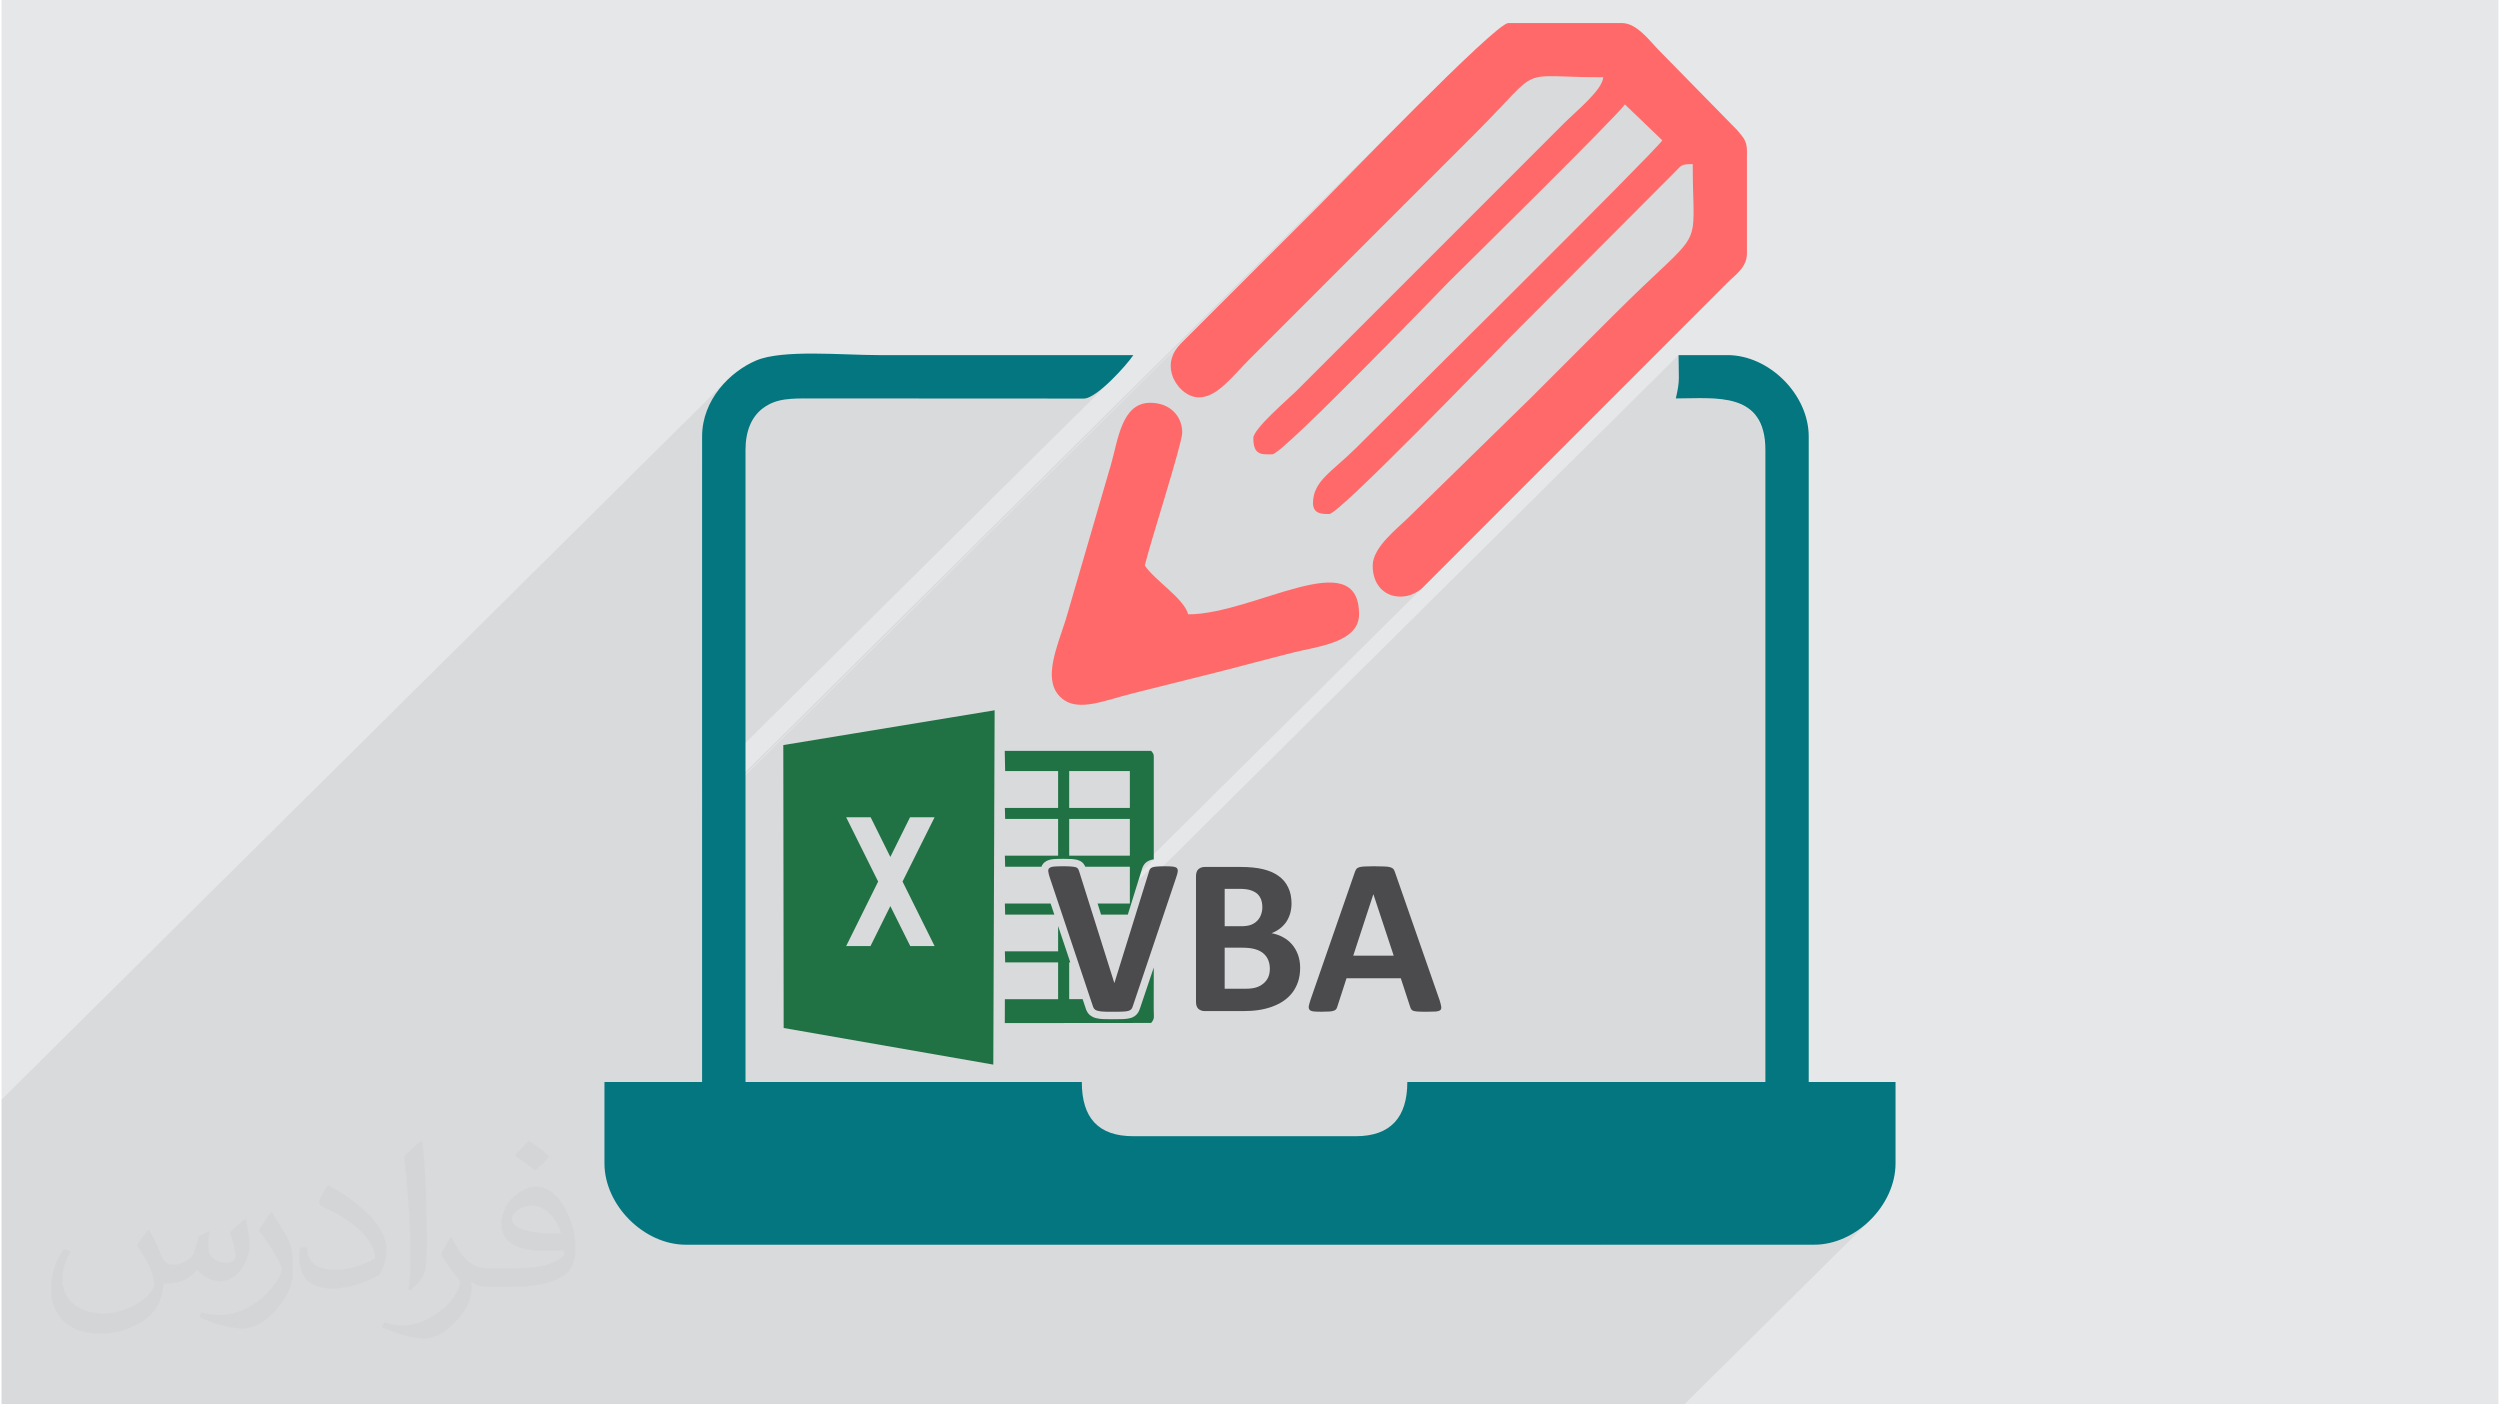
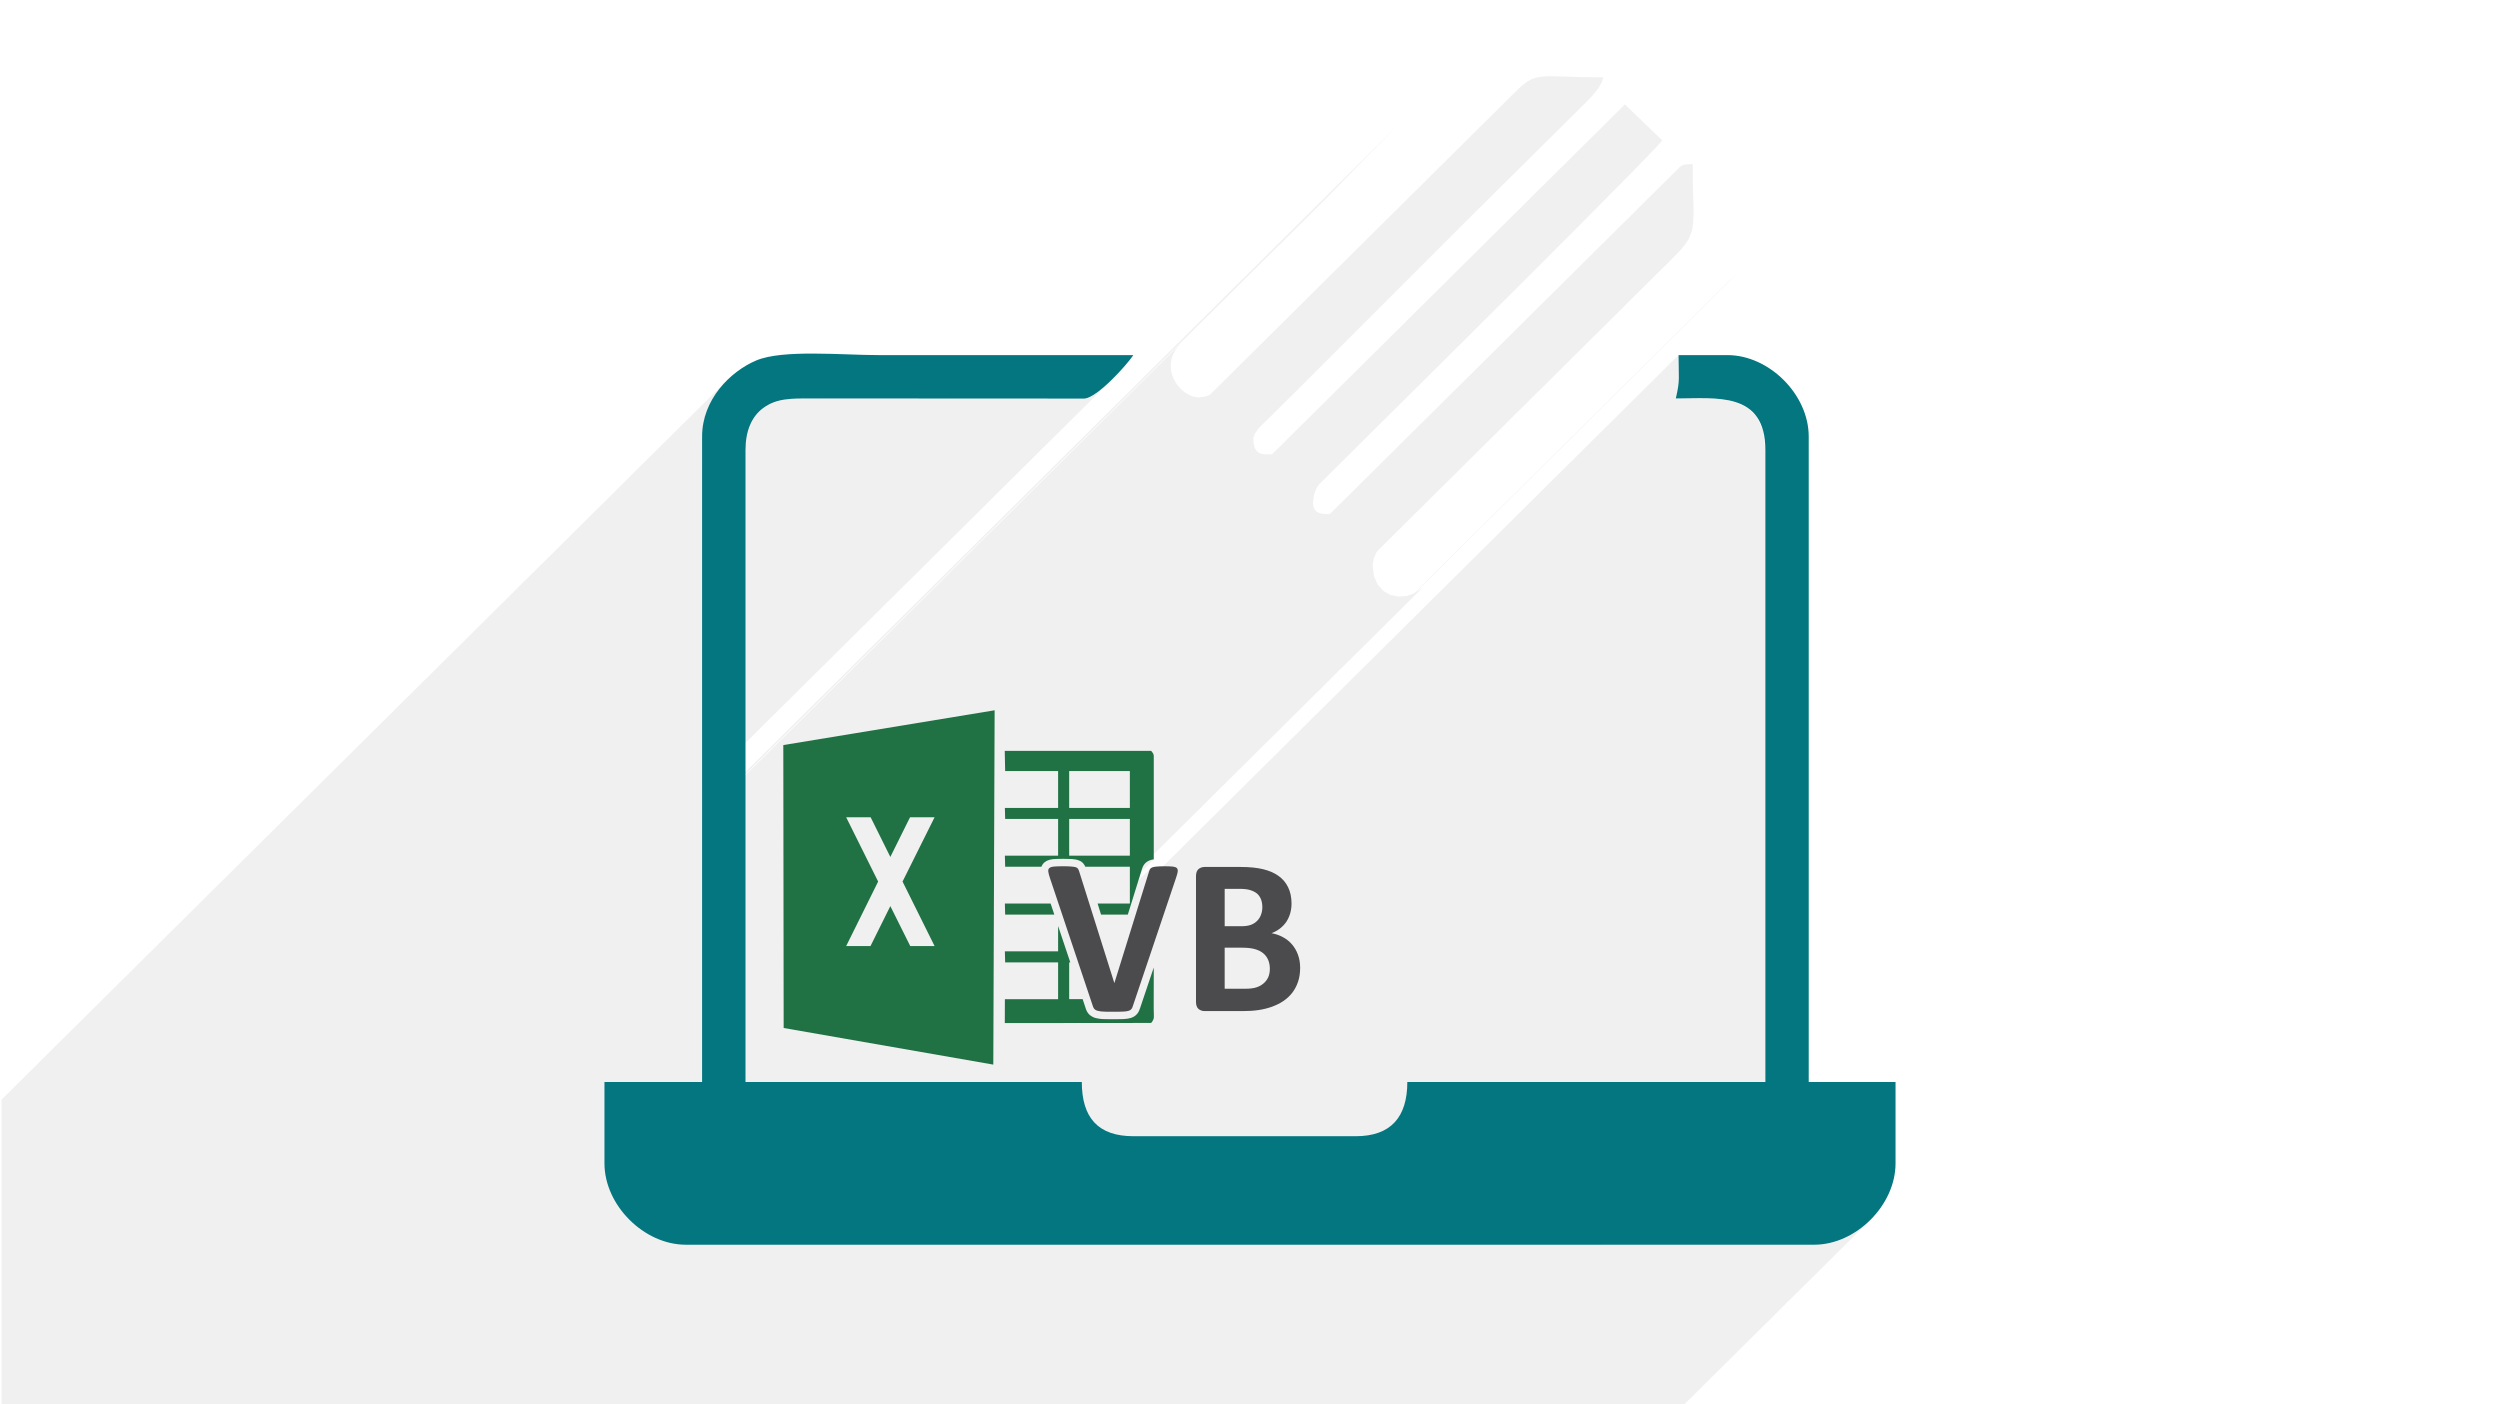
<svg xmlns="http://www.w3.org/2000/svg" xml:space="preserve" width="356px" height="200px" version="1.0" shape-rendering="geometricPrecision" text-rendering="geometricPrecision" image-rendering="optimizeQuality" fill-rule="evenodd" clip-rule="evenodd" viewBox="0 0 35600 20025">
  <g id="Layer_x0020_1">
    <g id="_2746153250912">
-       <path fill="#E6E7E8" d="M0 0l35600 0 0 20025 -35600 0 0 -20025z" />
      <path fill="#373435" fill-opacity="0.078" d="M22807 17747l2341 -2320 0 -9011 -32 -273 -88 -197 -134 -132 -170 -81 -198 -41 -214 -14 -222 0 -219 3 20 -92 13 -74 8 -63 3 -60 0 -62 -2 -71 -2 -87 -1 -109 -7604 7540 51 -166 2 -6 2 -7 2 -6 2 -5 2 -5 2 -5 2 -5 2 -4 3 -4 3 -4 3 -4 -295 293 0 -84 341 -338 -13 2 -7 1 -6 2 -7 1 -6 2 -6 1 -5 2 -6 2 -5 2 -1 1 -7 2 -6 3 -6 3 -6 4 -6 3 -5 4 -5 4 -6 4 -5 4 -6 5 -221 220 0 -7 4169 -4134 -103 71 4589 -4551 -46 44 -47 42 -44 42 -4467 4429 -105 37 -118 8 -113 -24 -100 -56 -80 -89 -54 -121 -19 -153 15 -98 43 -98 3 -4 4228 -4193 91 -94 69 -83 52 -77 35 -78 23 -83 12 -93 4 -110 -1 -132 -5 -159 -4 -192 -2 -229 -55 2 -42 2 -30 6 -24 8 -19 13 -20 17 -4972 4930 -20 11 -35 0 -39 -2 -38 -5 -37 -10 -33 -19 -26 -27 -18 -39 -6 -53 12 -111 35 -97 30 -48 532 -527 52 -52 70 -70 88 -87 103 -103 -843 836 2 -4 1720 -1705 178 -176 183 -182 187 -187 190 -189 192 -191 192 -191 191 -191 188 -188 185 -186 181 -180 174 -175 166 -167 158 -159 148 -150 136 -138 124 -126 110 -113 95 -98 78 -82 61 -64 41 -46 21 -26 -533 -512 -5031 4989 -48 0 -50 0 -45 -6 -41 -14 -34 -26 -26 -41 -17 -61 -6 -84 22 -62 51 -74 536 -531 2437 -2437 1728 -1713 81 -88 67 -85 46 -81 21 -73 -220 -1 -184 -5 -153 -5 -127 -3 -104 -1 -88 6 -74 13 -67 22 -63 34 -64 47 -69 62 -4393 4356 -62 25 -94 14 -68 -8 -64 -22 -59 -33 -54 -42 -46 -49 -40 -53 -30 -55 -22 -55 -16 -65 -5 -63 3 -59 12 -57 21 -54 28 -53 35 -50 42 -48 -6823 6766 0 -14 8797 -8722 76 -77 116 -118 149 -153 177 -181 199 -203 216 -219 225 -228 -9955 9871 0 -416 5836 -5786 -105 96 -103 82 -94 58 -80 27 -3868 -2 -114 0 -104 1 -96 5 -90 9 -83 16 -79 25 -76 34 -73 47 -58 49 -813 806 0 -450 18 -191 51 -178 77 -163 101 -148 118 -130 -10353 10265 0 4347 23991 0 2657 -2634 -175 146 -196 113 -212 72 -221 25 -3037 0z" />
      <g>
        <path fill="#037680" d="M9988 6223l0 9204 -1392 0 0 1160c0,597 563,1160 1160,1160l16088 0c596,0 1160,-563 1160,-1160l0 -1160 -1238 0 0 -9204c0,-597 -563,-1160 -1160,-1160l-696 0c0,328 25,344 -39,618 572,0 1277,-106 1277,735l0 9011 -5105 0c0,502 -236,773 -735,773l-3171 0c-505,0 -735,-266 -735,-773l-4795 0 0 -9011c0,-271 86,-476 252,-598 193,-142 399,-138 715,-137l3868 2c188,-20 598,-475 695,-620 -1212,0 -2423,0 -3635,0 -519,0 -1363,-83 -1741,76 -373,158 -773,559 -773,1084z" />
-         <path fill="#FF6969" d="M17074 5666c257,0 477,-303 725,-551l3229 -3229c976,-977 532,-784 1808,-784 -15,183 -369,466 -571,668l-3809 3809c-111,111 -609,534 -609,667 0,257 131,232 271,232 143,0 2382,-2324 2523,-2466 200,-199 2394,-2359 2504,-2523l533 512c-111,169 -3918,3937 -4371,4390 -340,339 -609,467 -609,783 0,161 143,155 232,155 145,0 2417,-2360 2562,-2504l2375 -2381c95,-94 75,-100 245,-104 0,1336 211,814 -1131,2156 -396,396 -764,764 -1160,1160l-1760 1721c-155,155 -512,424 -512,686 0,452 441,559 707,321l4349 -4352c111,-111 280,-219 280,-416l0 -1469c0,-148 -61,-194 -136,-289l-1111 -1133c-127,-126 -318,-396 -532,-396l-1624 0c-183,0 -2407,2311 -2697,2601l-1974 1970c-120,126 -175,271 -120,449 44,144 197,317 383,317z" />
-         <path fill="#FF6969" d="M19355 8759c0,-1020 -1496,0 -2436,0 -60,-226 -478,-485 -619,-696 71,-305 534,-1739 534,-1895 -1,-239 -177,-425 -456,-425 -407,0 -458,525 -558,873l-646 2216c-125,390 -319,829 -103,1079 231,268 620,84 1075,-30 384,-96 745,-187 1144,-286 403,-101 748,-197 1137,-294 340,-85 928,-142 928,-542z" />
        <g>
          <path fill="#207245" d="M15222 13722l16 0 -174 -519 0 361 -759 0 4 158 755 0 0 524 -759 0 -1 341 2087 -2c54,-69 36,-74 36,-208l1 -583 -195 579c-4,13 -9,26 -15,39 -7,15 -15,29 -25,41 -13,16 -27,29 -44,39 -14,9 -30,16 -48,22 -27,8 -63,14 -105,16l-60 1 -74 1c-30,0 -56,0 -110,-1l-46 -1 -40 -3c-13,-2 -25,-4 -37,-6 -12,-2 -24,-5 -34,-7l-3 -1c-12,-4 -23,-9 -33,-13 -10,-6 -19,-11 -28,-17 -11,-7 -21,-16 -30,-26 -9,-10 -17,-21 -23,-32l-2 -3c-4,-8 -8,-17 -12,-26l-9 -26 -41 -124 -192 0 0 -524zm851 0l14 0 0 432c332,-914 677,-2532 -14,-432zm-20 524l-413 0 20 65c20,3 38,4 58,6l37 1 177 1 54 -2c18,-1 32,-3 42,-5l25 -66zm-377 -1206l382 0 197 -634c3,-11 6,-21 9,-29 5,-13 10,-25 16,-35l1 -1c10,-18 23,-33 38,-45 14,-11 29,-20 47,-27l1 -1c14,-5 30,-10 48,-13l13 -2 0 -1475c-3,-39 -19,-47 -37,-72l-2088 0 6 288 755 0 0 525 -759 0 4 157 755 0 0 524 -759 0 4 158 517 0c10,-25 24,-46 45,-64l1 0c16,-14 38,-26 63,-33 20,-6 41,-10 63,-12 14,-1 35,-2 63,-3l80 -1c50,0 91,1 122,3 17,2 32,4 46,6 15,2 30,6 43,11l3 1c18,6 34,15 48,25 16,13 29,29 39,47 4,6 7,13 10,20l635 0 0 524 -460 0c17,53 33,105 49,158zm-454 -1364l865 0 0 524 -865 0 0 -524zm0 -682l865 0 0 525 -865 0 0 -525zm-265 1888l-652 0 4 158 701 0 -53 -158z" />
          <path fill="#207245" d="M11146 10623l3013 -496 -19 5052 -2989 -522 -5 -4034zm2157 1029l-457 917 457 920 -347 0 -284 -570 -283 570 -347 0 456 -920 -456 -917 349 0 281 566 281 -566 350 0z" />
-           <path fill="#4B4B4D" fill-rule="nonzero" d="M20503 14260c12,38 20,68 23,91 4,22 -1,39 -12,50 -12,11 -33,18 -62,21 -30,2 -71,3 -122,3 -54,0 -97,0 -126,-2 -31,-1 -54,-5 -70,-9 -15,-5 -26,-12 -33,-21 -6,-8 -12,-19 -16,-33l-135 -412 -774 0 -130 401c-4,15 -9,28 -16,37 -7,11 -18,18 -34,24 -15,6 -36,10 -65,12 -28,2 -65,3 -110,3 -49,0 -87,-1 -114,-4 -28,-4 -47,-11 -57,-23 -11,-13 -15,-30 -12,-52 4,-22 12,-52 24,-89l633 -1823c6,-18 14,-33 22,-44 8,-11 22,-19 40,-25 19,-6 45,-10 78,-11 32,-2 76,-3 130,-3 62,0 112,1 149,3 37,1 66,5 86,11 21,6 36,15 45,26 9,12 17,28 23,48l635 1821zm-943 -1508l-2 0 -286 874 577 0 -289 -874z" />
          <path fill="#4B4B4D" fill-rule="nonzero" d="M18515 13799c0,73 -10,139 -30,199 -20,59 -48,112 -83,157 -36,46 -78,85 -127,118 -49,33 -103,59 -162,81 -59,21 -123,37 -190,47 -67,10 -142,15 -224,15l-546 0c-34,0 -64,-11 -88,-31 -23,-21 -35,-54 -35,-101l0 -1791c0,-47 12,-80 35,-101 24,-20 54,-31 88,-31l515 0c126,0 232,11 319,32 87,21 160,53 220,96 60,43 106,97 137,163 32,65 48,142 48,231 0,50 -7,96 -19,140 -13,44 -32,84 -55,120 -25,36 -55,68 -90,95 -36,28 -76,50 -121,67 58,11 112,29 161,56 50,26 92,60 129,102 37,42 65,91 86,147 21,56 32,119 32,189zm-539 -866c0,-41 -7,-78 -19,-111 -13,-32 -32,-60 -57,-82 -26,-21 -58,-37 -96,-49 -38,-12 -90,-18 -154,-18l-211 0 0 533 233 0c60,0 108,-7 144,-21 36,-14 65,-34 89,-59 24,-25 41,-54 53,-87 12,-34 18,-68 18,-106zm107 881c0,-47 -8,-90 -24,-128 -16,-37 -39,-69 -70,-94 -30,-26 -69,-45 -117,-59 -47,-14 -109,-21 -186,-21l-247 0 0 585 302 0c58,0 106,-6 146,-18 40,-12 74,-31 103,-55 29,-23 52,-53 69,-88 16,-36 24,-76 24,-122z" />
          <path fill="#4B4B4D" fill-rule="nonzero" d="M16130 14343c-5,18 -12,33 -20,43 -9,12 -22,20 -41,26 -19,6 -45,10 -78,11 -33,2 -76,2 -129,2 -42,0 -78,0 -109,0 -30,-1 -55,-2 -77,-4 -21,-3 -38,-6 -51,-10 -14,-4 -24,-9 -34,-16 -8,-6 -15,-14 -20,-23 -5,-9 -10,-20 -14,-34l-610 -1821c-13,-39 -21,-69 -23,-91 -3,-22 2,-39 16,-50 12,-11 35,-18 67,-21 32,-3 76,-4 134,-4 48,0 86,1 114,4 27,2 49,6 63,10 15,6 26,14 31,24 6,11 12,24 17,41l499 1584 2 0 490 -1577c5,-18 10,-32 16,-43 7,-12 17,-20 33,-27 15,-6 37,-10 66,-12 28,-3 68,-4 118,-4 49,0 86,2 114,5 27,4 45,11 55,23 10,13 13,30 10,52 -4,22 -12,52 -25,89l-614 1823z" />
        </g>
      </g>
-       <path fill="#373435" fill-opacity="0.031" d="M2102 17538c67,103 111,202 155,311 31,64 48,183 198,183 44,0 107,-14 163,-45 63,-33 111,-82 135,-159l61 -201 145 -72 10 10c-19,76 -24,148 -24,206 0,169 145,233 262,233 68,0 128,-33 128,-95 0,-81 -34,-216 -78,-338 68,-68 136,-136 214,-191l12 6c34,144 53,286 53,381 0,92 -41,195 -75,263 -70,132 -194,237 -344,237 -114,0 -240,-57 -327,-163l-5 0c-83,101 -209,194 -412,194l-63 0c-10,134 -39,229 -82,313 -122,237 -480,404 -817,404 -470,0 -705,-272 -705,-632 0,-223 72,-431 184,-577l92 37c-70,134 -116,261 -116,385 0,338 274,499 591,499 293,0 657,-188 722,-404 -24,-237 -114,-348 -250,-565 42,-72 95,-144 160,-220l13 0zm5414 -1273c99,62 196,136 290,221 -53,74 -118,142 -201,201 -94,-76 -189,-142 -286,-212 66,-74 131,-146 197,-210zm51 925c-160,0 -291,105 -291,183 0,167 320,219 702,217 -48,-196 -215,-400 -411,-400zm-359 894c208,0 390,-6 528,-41 155,-39 286,-118 286,-171 0,-15 0,-31 -5,-46 -87,9 -186,9 -274,9 -281,0 -496,-64 -581,-223 -22,-43 -36,-93 -36,-148 0,-153 65,-303 181,-406 97,-84 204,-138 313,-138 196,0 354,159 463,408 60,136 101,292 101,490 0,132 -36,243 -118,326 -153,148 -434,204 -865,204l-197 0 0 0 -51 0c-106,0 -184,-19 -244,-66l-10 0c2,24 5,49 5,72 0,97 -32,220 -97,319 -192,286 -400,410 -579,410 -182,0 -405,-70 -606,-161l36 -70c66,27 155,45 279,45 325,0 751,-313 804,-617 -12,-25 -33,-58 -65,-93 -94,-113 -155,-208 -211,-307 49,-95 92,-171 134,-239l16 -2c139,282 265,445 546,445l43 0 0 0 204 0zm-1406 299c24,-130 26,-276 26,-412l0 -202c0,-377 -48,-925 -87,-1281 68,-75 163,-161 238,-219l21 6c51,449 64,971 64,1450 0,126 -5,250 -17,340 -8,114 -73,200 -214,332l-31 -14zm-1447 -596c7,177 94,317 397,317 189,0 349,-49 526,-133 31,-15 48,-33 48,-50 0,-111 -84,-257 -228,-391 -138,-126 -322,-237 -494,-311 -58,-25 -77,-52 -77,-76 0,-52 68,-159 123,-235l20 -2c196,103 416,255 579,426 148,157 240,315 240,488 0,128 -39,250 -102,361 -216,109 -446,191 -674,191 -276,0 -465,-129 -465,-434 0,-33 0,-85 12,-151l95 0zm-500 -502l172 278c63,103 121,214 121,391l0 227c0,183 -117,379 -306,572 -147,132 -278,188 -399,188 -180,0 -386,-56 -623,-159l26 -70c76,21 163,37 270,37 341,-2 690,-251 850,-556 19,-35 27,-68 27,-91 0,-35 -20,-74 -34,-109 -87,-165 -184,-315 -291,-453 56,-88 111,-173 172,-257l15 2z" />
    </g>
  </g>
</svg>